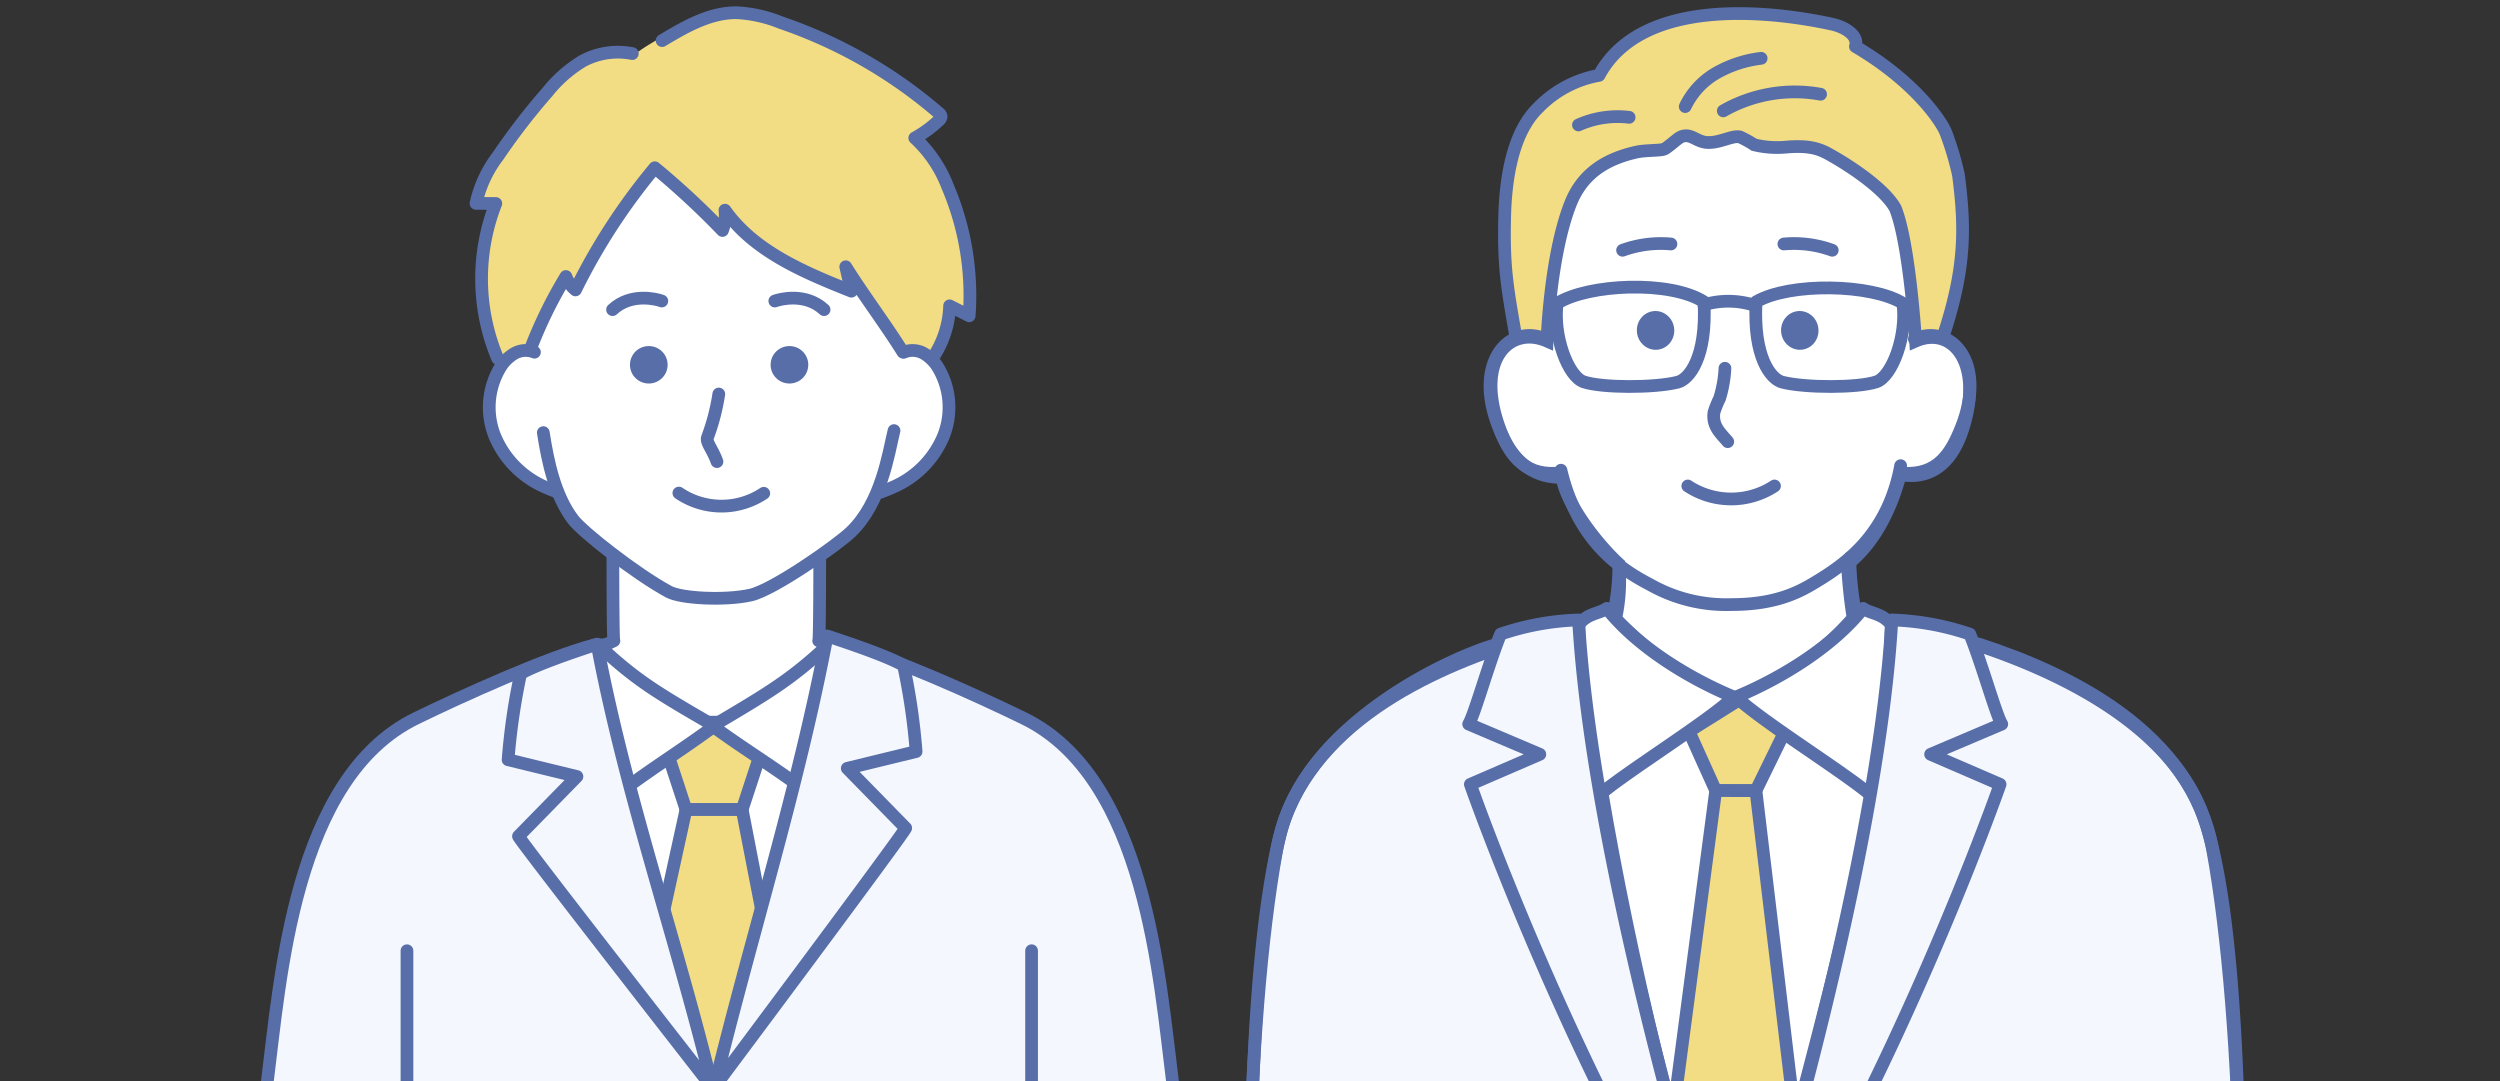
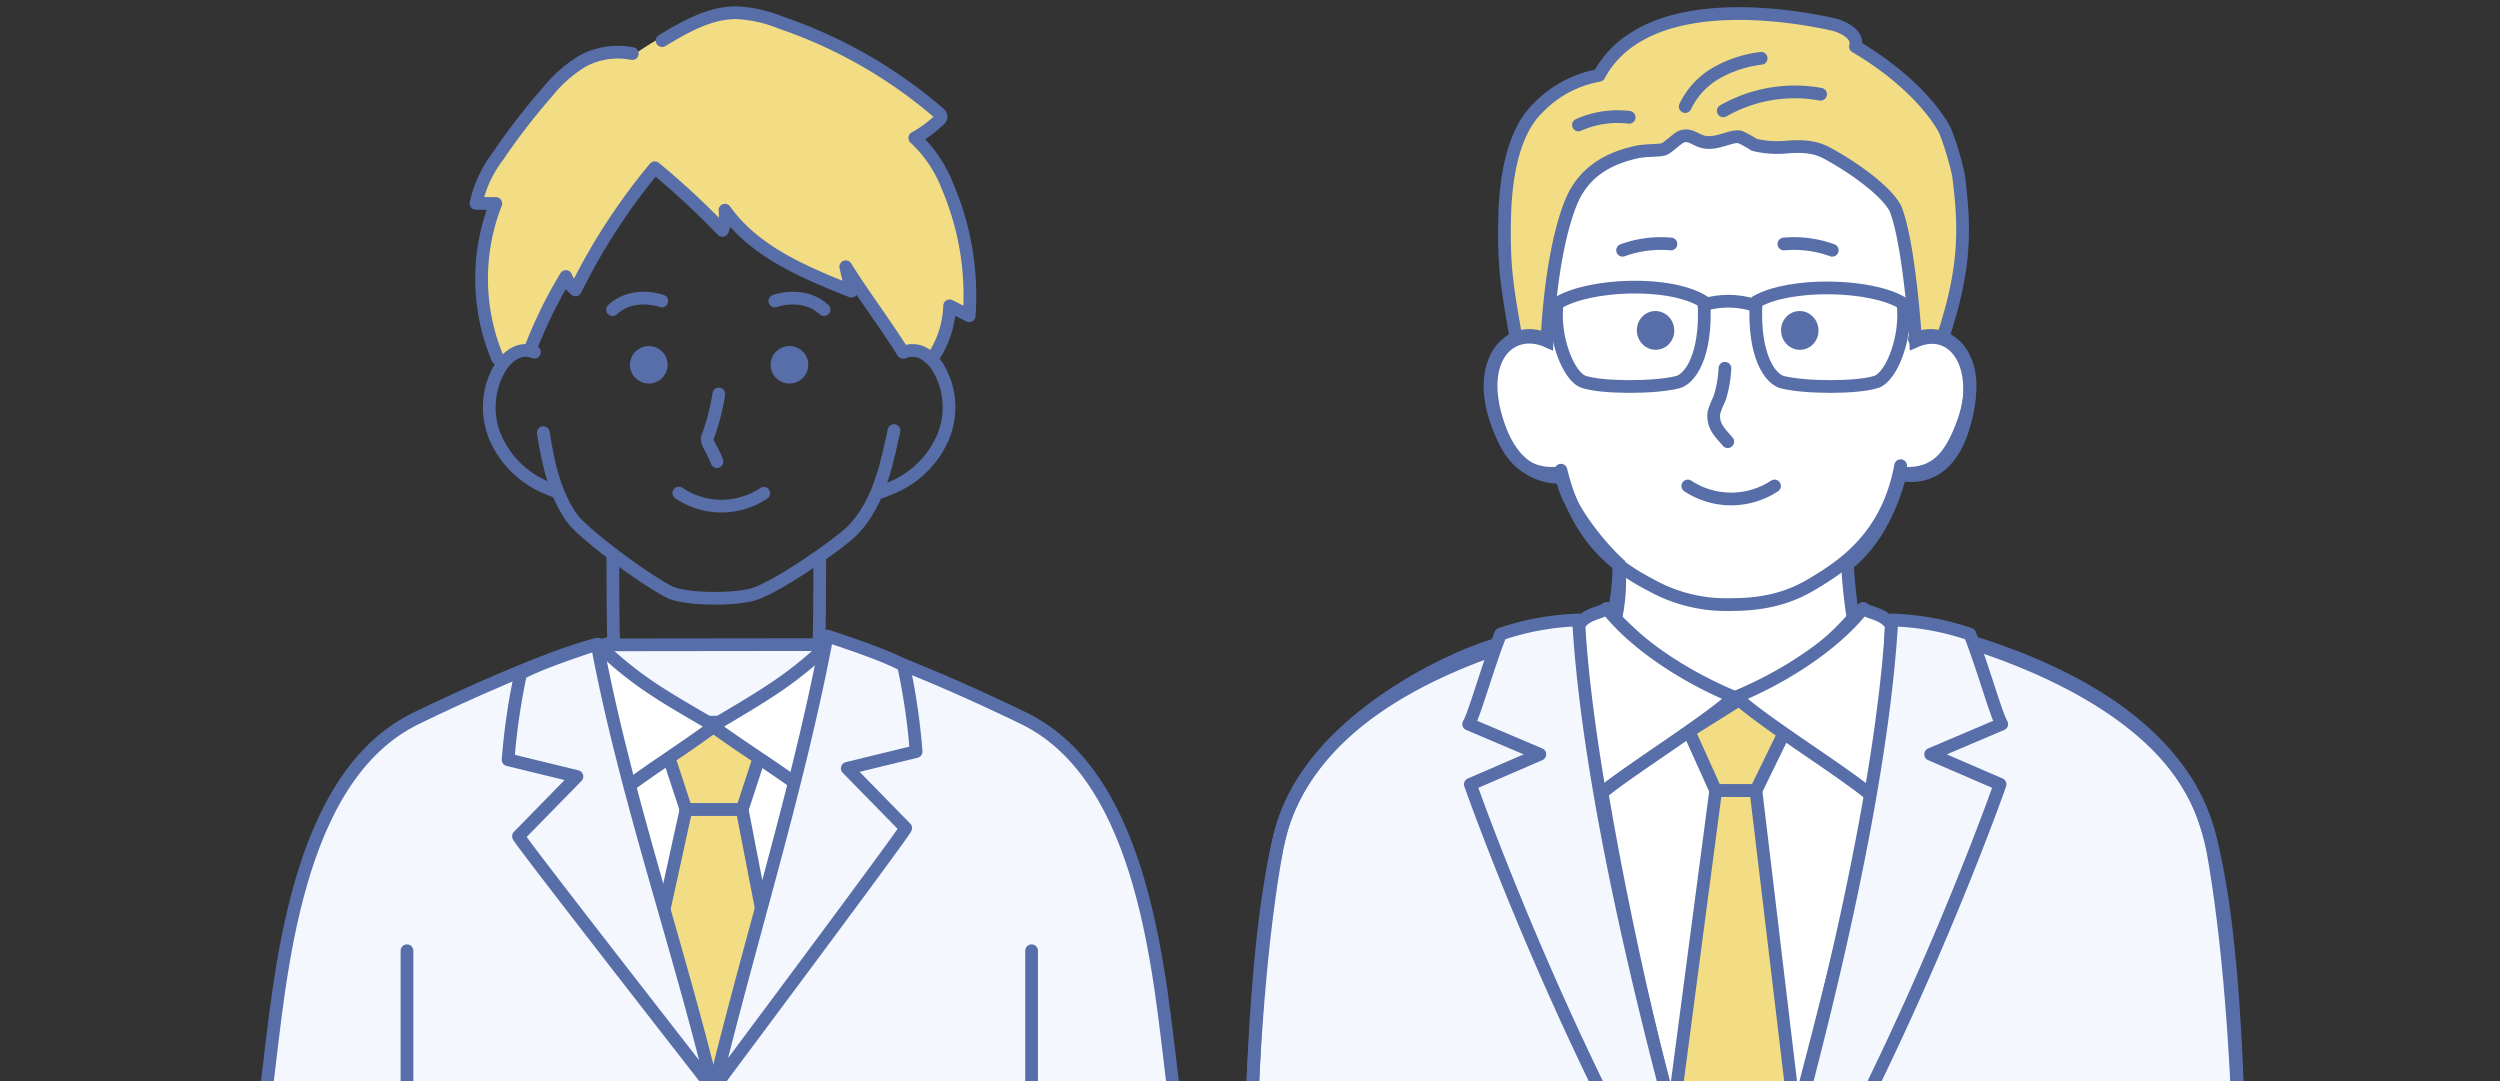
<svg xmlns="http://www.w3.org/2000/svg" width="393" height="170" viewBox="0 0 393 170">
  <rect x="0" y="0" width="393" height="170" fill="#333333" stroke="none" />
  <defs>
    <clipPath id="clip-path">
      <rect id="長方形_344" data-name="長方形 344" width="393" height="170" transform="translate(1381 6077)" fill="none" />
    </clipPath>
    <clipPath id="clip-path-2">
      <rect id="長方形_342" data-name="長方形 342" width="317" height="170" transform="translate(170 50)" fill="#fff" stroke="#707070" stroke-width="1" />
    </clipPath>
    <clipPath id="clip-path-3">
      <rect id="長方形_1" data-name="長方形 1" width="160" height="250" transform="translate(0 0)" fill="none" stroke="#576ea8" stroke-width="2" />
    </clipPath>
  </defs>
  <g id="number-img04" transform="translate(-1381 -6077)" clip-path="url(#clip-path)">
    <g id="マスクグループ_5" data-name="マスクグループ 5" transform="translate(1249 6027)" clip-path="url(#clip-path-2)">
      <g id="グループ_147" data-name="グループ 147" transform="translate(-85 -10)">
        <g id="グループ_6" data-name="グループ 6" transform="translate(-587.037 -82.318)">
          <path id="パス_96" data-name="パス 96" d="M988.382,449.785c-2.079-16.358-4.189-47.951-23.395-57.319-7.233-3.528-21.048-9.789-28.306-11.6l-39.136.047c-7.307,1.871-20.945,8.055-28.114,11.551-19.206,9.368-21.316,40.961-23.395,57.319" transform="translate(0 -137.222)" fill="#f5f7ff" stroke="#576ea8" stroke-linecap="round" stroke-linejoin="round" stroke-width="2" />
          <line id="線_9" data-name="線 9" y2="20.48" transform="translate(868.012 291.773)" fill="none" stroke="#576ea8" stroke-linecap="round" stroke-linejoin="round" stroke-width="2" />
          <line id="線_10" data-name="線 10" y2="20.48" transform="translate(966.201 291.773)" fill="none" stroke="#576ea8" stroke-linecap="round" stroke-linejoin="round" stroke-width="2" />
-           <path id="パス_97" data-name="パス 97" d="M989.563,245.186c15.016-3.907,13.94-24.185,3.7-21.567.063-2.565,1.4-3.689-3.261-11.265-2.184-3.553,2.059-8.729-1.54-11.047-9.666-6.226-8.758-10.25-9.5-10.661-10.027-5.509-26.511,1.627-35.724,2.4-9.668.816-4.988,19.029-4.964,20.15.023,1.06-1.452,2.193-2.215,9.937-.964.186-7.973-1.6-7.484,11.33.192,5.094,4.741,9.232,10.6,10.517a24.124,24.124,0,0,0,8.674,10.332c.021.115.032,6.767.038,13.488a70.363,70.363,0,0,0-11.051,3.773c3.432,2.677,14.248,11.041,26.2,11.793a21.828,21.828,0,0,0,2.53,0c8.67-.8,21.727-8.3,26.2-11.793a70.6,70.6,0,0,0-11.213-3.815c.019-6.744.056-13.438.13-13.657A22.327,22.327,0,0,0,989.563,245.186Z" transform="translate(-47.66 -25.674)" fill="#fff" />
          <path id="パス_98" data-name="パス 98" d="M992.44,347.681s0,13.213-.162,13.043c3.632,1.456,6.466,2.26,11.372,4.466-7.616,5.941-16.564,10.3-26.2,11.185a17.016,17.016,0,0,1-2.53,0c-9.625-1.035-18.18-5.447-25.8-11.387,3.764-1.673,6.611-2.123,10.964-4.263-.162.17-.162-13.55-.162-13.55" transform="translate(-59.542 -117.676)" fill="none" stroke="#576ea8" stroke-linecap="round" stroke-linejoin="round" stroke-width="2" />
          <path id="パス_99" data-name="パス 99" d="M988.456,466.49l-16.981-56.632,34.081-.266-16.881,57.036" transform="translate(-72.455 -153.884)" fill="#fff" stroke="#576ea8" stroke-linecap="round" stroke-linejoin="round" stroke-width="2" />
          <path id="パス_100" data-name="パス 100" d="M1002.594,410.618l-7.142,5.135,2.728,8.309h8.828l2.728-8.309Z" transform="translate(-86.304 -154.479)" fill="#f2dd84" stroke="#576ea8" stroke-linecap="round" stroke-linejoin="round" stroke-width="2" />
          <path id="パス_101" data-name="パス 101" d="M1000.865,486.365l-8.29-25.75,3.943-17.98h8.828l3.393,17.514-7.845,26.216" transform="translate(-84.642 -173.052)" fill="#f2dd84" stroke="#576ea8" stroke-linecap="round" stroke-linejoin="round" stroke-width="2" />
          <path id="パス_102" data-name="パス 102" d="M1029.747,381.441a35.7,35.7,0,0,1,9.046,2.678,134.243,134.243,0,0,1-10.775,21.273c-5.959-4.579-10.4-7.146-16.247-11.39C1020.349,388.916,1023.937,386.841,1029.747,381.441Z" transform="translate(-95.73 -137.554)" fill="#fff" stroke="#576ea8" stroke-linecap="round" stroke-linejoin="round" stroke-width="2" />
          <path id="パス_103" data-name="パス 103" d="M958.166,382.26a36.973,36.973,0,0,0-9.11,2.854,127.592,127.592,0,0,0,10.284,21.068c6.066-4.7,10.572-7.35,16.515-11.709C967.392,389.553,963.852,387.548,958.166,382.26Z" transform="translate(-59.505 -138.029)" fill="#fff" stroke="#576ea8" stroke-linecap="round" stroke-linejoin="round" stroke-width="2" />
          <path id="パス_104" data-name="パス 104" d="M1012.452,448.564c5.708-23.432,13.244-47.161,17.731-70.917,3.539,1.152,9.644,3.239,12.013,4.626a101.237,101.237,0,0,1,1.975,13.541l-10.82,2.638,9.183,9.384C1042.734,408.046,1012.452,448.564,1012.452,448.564Z" transform="translate(-96.123 -135.353)" fill="#f5f7ff" stroke="#576ea8" stroke-linecap="round" stroke-linejoin="round" stroke-width="2" />
          <path id="パス_105" data-name="パス 105" d="M967.844,450.451c-5.709-23.432-13.667-45.98-18.153-69.736-3.539,1.152-9.644,3.239-12.014,4.626a101.235,101.235,0,0,0-1.975,13.542l10.82,2.637-9.183,9.384C937.139,411.114,967.844,450.451,967.844,450.451Z" transform="translate(-51.792 -137.133)" fill="#f5f7ff" stroke="#576ea8" stroke-linecap="round" stroke-linejoin="round" stroke-width="2" />
          <path id="パス_106" data-name="パス 106" d="M995.082,198.754a15.463,15.463,0,0,0,2.779-8.356l3.075,1.561a43.625,43.625,0,0,0-3.368-20.266,20.325,20.325,0,0,0-5.184-7.687,17.82,17.82,0,0,0,3.794-2.779.837.837,0,0,0,.343-.628.847.847,0,0,0-.338-.5,75.169,75.169,0,0,0-24.846-14.223,21.038,21.038,0,0,0-7.047-1.559c-4.2,0-11.094,3.105-15.432,6.168-3.219-.768-6.595.508-9.381,2.283-7.216,4.6-11.724,12.3-15.96,19.708-.323.565-.593,1.4-.052,1.763a1.337,1.337,0,0,0,.751.151,11.208,11.208,0,0,1,2.875.276,25.662,25.662,0,0,0,.1,25.088,5.235,5.235,0,0,1,5-3.1,68.822,68.822,0,0,1,5.063-10.852,4.174,4.174,0,0,0,1.924,2.025c2.8-7.118,7.476-13.326,12.248-19.539a140.546,140.546,0,0,1,11.15,10.769,9.073,9.073,0,0,1,.263-3.7c4.461,6.988,12.7,10.567,20.688,12.762,2.028,3.074,4.759,6.424,6.555,9.637C991.477,196.726,994.359,197.092,995.082,198.754Z" transform="translate(-44.545)" fill="#f2dd84" />
          <path id="パス_107" data-name="パス 107" d="M948.8,301.071c.711,4.551,1.809,9.887,4.693,13.682,1.435,1.888,9.6,8.376,15.031,11.336,1.919,1.046,8.773,1.423,12.863.519,3.6-.8,13.677-7.9,15.775-9.925,4.789-4.616,5.878-12.236,6.768-15.931" transform="translate(-59.355 -90.746)" fill="none" stroke="#576ea8" stroke-linecap="round" stroke-linejoin="round" stroke-width="2" />
          <path id="パス_108" data-name="パス 108" d="M935.8,271.026a3.6,3.6,0,0,0-3.22.239,6.471,6.471,0,0,0-2.284,2.391,12.2,12.2,0,0,0-.691,10.639,15.005,15.005,0,0,0,7.522,7.776c.753.358,1.532.66,2.31.962" transform="translate(-47.752 -73.342)" fill="none" stroke="#576ea8" stroke-linecap="round" stroke-linejoin="round" stroke-width="2" />
          <path id="パス_109" data-name="パス 109" d="M1078.017,271.026a3.6,3.6,0,0,1,3.219.239,6.473,6.473,0,0,1,2.284,2.391,12.2,12.2,0,0,1,.691,10.639,15.005,15.005,0,0,1-7.521,7.776c-.754.358-1.532.66-2.311.962" transform="translate(-131.893 -73.342)" fill="none" stroke="#576ea8" stroke-linecap="round" stroke-linejoin="round" stroke-width="2" />
          <path id="パス_110" data-name="パス 110" d="M948.323,159.309a11.7,11.7,0,0,0-7.758,1.148,20.762,20.762,0,0,0-5.55,4.861,102.392,102.392,0,0,0-7.785,10.08,19,19,0,0,0-3.473,7.457l3.114.02a32.367,32.367,0,0,0,.285,24.349" transform="translate(-44.892 -8.567)" fill="none" stroke="#576ea8" stroke-linecap="round" stroke-linejoin="round" stroke-width="2" />
          <path id="パス_111" data-name="パス 111" d="M993.019,148.7c3.6-2.155,7.426-4.378,11.625-4.383a21.038,21.038,0,0,1,7.047,1.559,75.169,75.169,0,0,1,24.846,14.223.847.847,0,0,1,.338.5.837.837,0,0,1-.343.628,17.819,17.819,0,0,1-3.794,2.779,20.323,20.323,0,0,1,5.184,7.687,43.625,43.625,0,0,1,3.368,20.266l-3.075-1.561a15.462,15.462,0,0,1-2.779,8.356" transform="translate(-84.898)" fill="none" stroke="#576ea8" stroke-linecap="round" stroke-linejoin="round" stroke-width="2" />
          <path id="パス_112" data-name="パス 112" d="M1002.607,231.341c-2.724-4.37-6.263-9.045-8.986-13.415l.887,3.837c-7.426-2.957-15.27-6.232-19.878-12.734a6.661,6.661,0,0,1-.392,3.191,126.086,126.086,0,0,0-10.635-9.859,96.611,96.611,0,0,0-12.471,19.2,5.152,5.152,0,0,1-1.505-2.1,70.6,70.6,0,0,0-5.547,11.324" transform="translate(-56.631 -33.671)" fill="none" stroke="#576ea8" stroke-linecap="round" stroke-linejoin="round" stroke-width="2" />
          <path id="パス_113" data-name="パス 113" d="M974.574,252.974c2.935-2.729,6.99-1.641,7.744-1.355" transform="translate(-74.244 -61.981)" fill="none" stroke="#576ea8" stroke-linecap="round" stroke-linejoin="round" stroke-width="2" />
          <path id="パス_114" data-name="パス 114" d="M1042.706,252.974c-2.935-2.729-6.99-1.641-7.744-1.355" transform="translate(-109.125 -61.981)" fill="none" stroke="#576ea8" stroke-linecap="round" stroke-linejoin="round" stroke-width="2" />
          <path id="パス_115" data-name="パス 115" d="M1011.624,287.065a33.868,33.868,0,0,1-1.789,6.858c-.236.757.821,1.859,1.5,3.763" transform="translate(-94.592 -82.807)" fill="none" stroke="#576ea8" stroke-linecap="round" stroke-linejoin="round" stroke-width="2" />
          <path id="パス_116" data-name="パス 116" d="M999.263,324.146a11.955,11.955,0,0,0,13.342.037" transform="translate(-88.505 -104.318)" fill="none" stroke="#576ea8" stroke-linecap="round" stroke-linejoin="round" stroke-width="2" />
          <ellipse id="楕円形_13" data-name="楕円形 13" cx="2.961" cy="2.944" rx="2.961" ry="2.944" transform="translate(925.176 196.719)" fill="#576ea8" />
          <ellipse id="楕円形_14" data-name="楕円形 14" cx="2.961" cy="2.944" rx="2.961" ry="2.944" transform="translate(903.067 196.719)" fill="#576ea8" />
        </g>
        <g id="グループ_3" data-name="グループ 3" transform="translate(411 59)">
          <g id="グループ_2" data-name="グループ 2" transform="translate(0 0)" clip-path="url(#clip-path-3)">
            <g id="グループ_1" data-name="グループ 1" transform="translate(2.258 3.132)">
              <path id="パス_1" data-name="パス 1" d="M158.4,366.975c2.65-26.193,5.259-106.469-3.691-128.114-7.456-18.031-34.6-25.841-42.062-27.787,0,0-4.6,38.778-10.119,57.978-7.746,26.952-20.8,51.613-20.8,51.613a442.448,442.448,0,0,1-20.448-51.43c-4.106-13-16.923-56.259-16.923-56.259-6.61,1.724-29.744,11.988-34.223,29.664-7.358,29.039-4.452,98.827-2.7,120.562" transform="translate(-5.072 -113.879)" fill="#f5f7ff" stroke="#576ea8" stroke-width="2" />
              <path id="パス_2" data-name="パス 2" d="M142.746,332.19c7.191-23.8,20.019-72.631,21.826-86-7.026-4.19-14.3-10.444-21.383-14.1-7.989,4.291-14.817,9.629-21.525,15.29C125.907,272.4,133.315,304.3,142.746,332.19Z" transform="translate(-66.093 -124.908)" fill="#fff" stroke="#576ea8" stroke-width="2" />
              <path id="パス_3" data-name="パス 3" d="M46.019,215.074c-14.2,4.6-33.486,13.79-36.84,32.415C4.245,274.882,3.259,322.941,7.106,365.3" transform="translate(-4.75 -115.977)" fill="none" stroke="#576ea8" stroke-linecap="round" stroke-linejoin="round" stroke-width="2" />
              <path id="パス_4" data-name="パス 4" d="M246.161,215.075c14.2,4.6,33.486,13.79,36.84,32.415,4.934,27.393,5.92,75.452,2.072,117.812" transform="translate(-131.414 -115.978)" fill="none" stroke="#576ea8" stroke-linecap="round" stroke-linejoin="round" stroke-width="2" />
              <path id="パス_5" data-name="パス 5" d="M279.312,363.632c0,21.982-.89,61.41-.89,79.614" transform="translate(-148.341 -193.923)" fill="none" stroke="#576ea8" stroke-linecap="round" stroke-linejoin="round" stroke-width="2" />
              <path id="パス_6" data-name="パス 6" d="M56.1,363.632c0,21.982.89,61.41.89,79.614" transform="translate(-31.692 -193.923)" fill="none" stroke="#576ea8" stroke-linecap="round" stroke-linejoin="round" stroke-width="2" />
              <path id="パス_7" data-name="パス 7" d="M158.33,233.55l7.025,5.271-4.4,9.006-6.32-.009L150.43,238.5Z" transform="translate(-81.186 -125.672)" fill="#f2dd84" stroke="#576ea8" stroke-linecap="round" stroke-linejoin="round" stroke-width="2" />
              <path id="パス_8" data-name="パス 8" d="M154.829,348.208l9.439-31.7-6.319-52.929-6.32-.009L144.7,316.106Z" transform="translate(-78.177 -141.422)" fill="#f2dd84" stroke="#576ea8" stroke-linecap="round" stroke-linejoin="round" stroke-width="2" />
              <path id="パス_9" data-name="パス 9" d="M91.216,57.49c-1.369-7.9-1.963-10.972-1.77-18.984C89.584,32.8,90.6,25.385,94.7,21.42a17.606,17.606,0,0,1,9.58-5.116c6.773-12.58,27.343-10.077,36.623-8.05,1.874.409,4.228,1.682,3.683,3.521,9.551,5.623,13.559,11.872,14.2,13.493a47.651,47.651,0,0,1,1.993,6.675c1.1,8.452,1.095,14.646-2.3,25.084" transform="translate(-49.17 -6.589)" fill="#f2dd84" stroke="#576ea8" stroke-linecap="round" stroke-linejoin="round" stroke-width="2" />
              <path id="パス_10" data-name="パス 10" d="M122.462,135.728c9.414-3.674,14.79-7.613,19.438-12.92-.445-2.722-.723-5.583-.9-8.45-.04-.042,5.5-3.442,8.276-13.969.1-.383,6.845,2.187,9.878-7.311,3.322-10.4-1.706-16.281-7.427-13.784,0,0-.928-15.288-3.193-20.886-1.762-3.159-7.2-6.657-9.718-8.1-1.714-.983-3.178-1.908-7.6-1.5a15.2,15.2,0,0,1-4.875-.38,16.384,16.384,0,0,0-2.236-1.232c-1.245-.284-3.342,1.078-5.328.855-1.607-.181-2.433-1.493-3.925-.868-.584.244-2.086,1.707-2.677,1.935-.681.262-2.879.13-4.4.475-4.885,1.108-8.485,3.467-10.308,8.108-3.255,8.284-3.69,21.59-3.69,21.59-5.721-2.5-11.479,2.769-7.427,13.784,3.18,8.644,9.792,7.472,9.823,7.684.615,4.225,5.653,10.591,8.893,13.551a27.144,27.144,0,0,1-.5,8.622C107.065,125.553,114.686,132.69,122.462,135.728Z" transform="translate(-46.849 -27.802)" fill="#fff" stroke="#576ea8" stroke-width="2" />
              <path id="パス_11" data-name="パス 11" d="M149.2,28.973a12.107,12.107,0,0,1,4.96-5.314,18.75,18.75,0,0,1,6.975-2.272" transform="translate(-80.541 -14.353)" fill="none" stroke="#576ea8" stroke-linecap="round" stroke-linejoin="round" stroke-width="2" />
              <path id="パス_12" data-name="パス 12" d="M161.784,35.478a22.675,22.675,0,0,1,15.295-2.615" transform="translate(-87.143 -20.181)" fill="none" stroke="#576ea8" stroke-linecap="round" stroke-linejoin="round" stroke-width="2" />
              <path id="パス_13" data-name="パス 13" d="M121.851,40.783a15.141,15.141,0,0,0-7.965,1.2" transform="translate(-62.012 -24.473)" fill="none" stroke="#576ea8" stroke-linecap="round" stroke-linejoin="round" stroke-width="2" />
              <path id="パス_14" data-name="パス 14" d="M93.391,113.6c-5.721-2.5-11.418,3.618-7.427,13.785,1.659,4.226,3.759,7.607,9.11,7.321" transform="translate(-46.662 -62.441)" fill="none" stroke="#576ea8" stroke-linecap="round" stroke-linejoin="round" stroke-width="2" />
              <path id="パス_17" data-name="パス 17" d="M126.273,188.941a35.881,35.881,0,0,1-.88,7.968" transform="translate(-68.049 -102.266)" fill="none" stroke="#576ea8" stroke-linecap="round" stroke-linejoin="round" stroke-width="2" />
-               <path id="パス_18" data-name="パス 18" d="M203.644,186.553a46.718,46.718,0,0,0,.982,9.1" transform="translate(-109.104 -101.013)" fill="none" stroke="#576ea8" stroke-linecap="round" stroke-linejoin="round" stroke-width="2" />
              <path id="パス_19" data-name="パス 19" d="M223.126,113.6c5.721-2.5,11.418,3.618,7.427,13.785-1.659,4.226-3.759,7.607-9.11,7.321" transform="translate(-118.445 -62.441)" fill="none" stroke="#576ea8" stroke-linecap="round" stroke-linejoin="round" stroke-width="2" />
              <path id="パス_20" data-name="パス 20" d="M161.5,156.114c-2.072,11.242-9.184,15.8-13.785,18.549-2.6,1.553-6.26,3.283-12.761,3.283a24.307,24.307,0,0,1-12.837-3.132c-4.968-2.58-11.424-7.022-14.014-17.987" transform="translate(-58.978 -85.042)" fill="none" stroke="#576ea8" stroke-linecap="round" stroke-linejoin="round" stroke-width="2" />
              <path id="パス_21" data-name="パス 21" d="M185.986,203.318c-4.74,5.974-12.787,10.939-19.971,13.929,4.425,4.1,16.832,11.7,21.5,15.673A171.434,171.434,0,0,0,190.4,205.89C189.026,204.044,187.209,204.195,185.986,203.318Z" transform="translate(-89.363 -109.809)" fill="#fff" stroke="#576ea8" stroke-linecap="round" stroke-linejoin="round" stroke-width="2" />
              <path id="パス_22" data-name="パス 22" d="M118.386,203.318c4.74,5.974,12.787,10.939,19.971,13.929-4.425,4.1-16.833,11.7-21.5,15.673a171.392,171.392,0,0,1-2.883-27.029C115.347,204.044,117.163,204.195,118.386,203.318Z" transform="translate(-62.059 -109.809)" fill="#fff" stroke="#576ea8" stroke-linecap="round" stroke-linejoin="round" stroke-width="2" />
              <path id="パス_23" data-name="パス 23" d="M166.015,318.6s22.07-68.671,24.489-111.463a42.079,42.079,0,0,1,12.255,2.227c1.874,4.583,4.118,12.678,5.02,14.146L196.6,228.257l10.919,4.72S190.743,280.994,166.015,318.6Z" transform="translate(-89.363 -111.812)" fill="#f5f7ff" stroke="#576ea8" stroke-linecap="round" stroke-linejoin="round" stroke-width="2" />
              <path id="パス_24" data-name="パス 24" d="M119.342,318.6s-22.07-68.671-24.489-111.463A42.079,42.079,0,0,0,82.6,209.363c-1.874,4.583-4.118,12.678-5.02,14.146l11.183,4.747-10.919,4.72S94.614,280.994,119.342,318.6Z" transform="translate(-42.961 -111.812)" fill="#f5f7ff" stroke="#576ea8" stroke-linecap="round" stroke-linejoin="round" stroke-width="2" />
              <path id="パス_25" data-name="パス 25" d="M128.483,83.7a17.66,17.66,0,0,1,7.6-.988" transform="translate(-69.671 -46.491)" fill="none" stroke="#576ea8" stroke-linecap="round" stroke-linejoin="round" stroke-width="2" />
              <path id="パス_26" data-name="パス 26" d="M150.053,162.831a12.4,12.4,0,0,0,13.628,0" transform="translate(-80.988 -88.566)" fill="none" stroke="#576ea8" stroke-linecap="round" stroke-linejoin="round" stroke-width="2" />
              <path id="パス_27" data-name="パス 27" d="M160.385,123.9a18.884,18.884,0,0,1-.846,4.751,14.942,14.942,0,0,0-.877,2.18c-.3,2.142.982,3.214,2.161,4.6l0,.005" transform="translate(-85.482 -68.139)" fill="none" stroke="#576ea8" stroke-linecap="round" stroke-linejoin="round" stroke-width="2" />
              <path id="パス_28" data-name="パス 28" d="M189.435,83.7a17.662,17.662,0,0,0-7.6-.988" transform="translate(-97.665 -46.491)" fill="none" stroke="#576ea8" stroke-linecap="round" stroke-linejoin="round" stroke-width="2" />
              <ellipse id="楕円形_1" data-name="楕円形 1" cx="2.941" cy="3.049" rx="2.941" ry="3.049" transform="translate(60.752 47.085) rotate(-6.023)" fill="#576ea8" />
              <ellipse id="楕円形_2" data-name="楕円形 2" cx="2.941" cy="3.049" rx="2.941" ry="3.049" transform="translate(83.423 47.085) rotate(-6.023)" fill="#576ea8" />
              <ellipse id="楕円形_3" data-name="楕円形 3" cx="2.241" cy="2.324" rx="2.241" ry="2.324" transform="translate(74.113 218.062) rotate(-7.914)" stroke="#576ea8" stroke-width="2" />
              <ellipse id="楕円形_4" data-name="楕円形 4" cx="2.241" cy="2.324" rx="2.241" ry="2.324" transform="translate(74.112 234.373) rotate(-7.914)" stroke="#576ea8" stroke-width="2" />
              <g id="グループ_334" data-name="グループ 334" transform="translate(-3.222 -9)">
                <path id="パス_24-2" data-name="パス 24" d="M207.123,116.828c-4.93-3.068-17.795-3.311-23.074-.227-.478,8.666,2.311,12.174,4.141,12.629,3.667.913,11.841.91,14.758-.051C205.417,128.366,207.829,121.912,207.123,116.828Z" transform="translate(-101.028 -62.28)" fill="none" stroke="#576ea8" stroke-linecap="round" stroke-linejoin="round" stroke-width="2" />
                <path id="パス_25-2" data-name="パス 25" d="M116.017,116.68c4.93-3.068,17.757-3.633,23.074-.227.478,8.666-2.311,12.174-4.141,12.629-3.667.913-11.841.91-14.758-.051C117.723,128.218,115.311,121.764,116.017,116.68Z" transform="translate(-64.258 -62.132)" fill="none" stroke="#576ea8" stroke-linecap="round" stroke-linejoin="round" stroke-width="2" />
                <path id="パス_26-2" data-name="パス 26" d="M166.3,119.524a13.427,13.427,0,0,1,7.662,0" transform="translate(-91.475 -64.743)" fill="none" stroke="#576ea8" stroke-linecap="round" stroke-linejoin="round" stroke-width="2" />
              </g>
            </g>
          </g>
        </g>
      </g>
    </g>
  </g>
</svg>